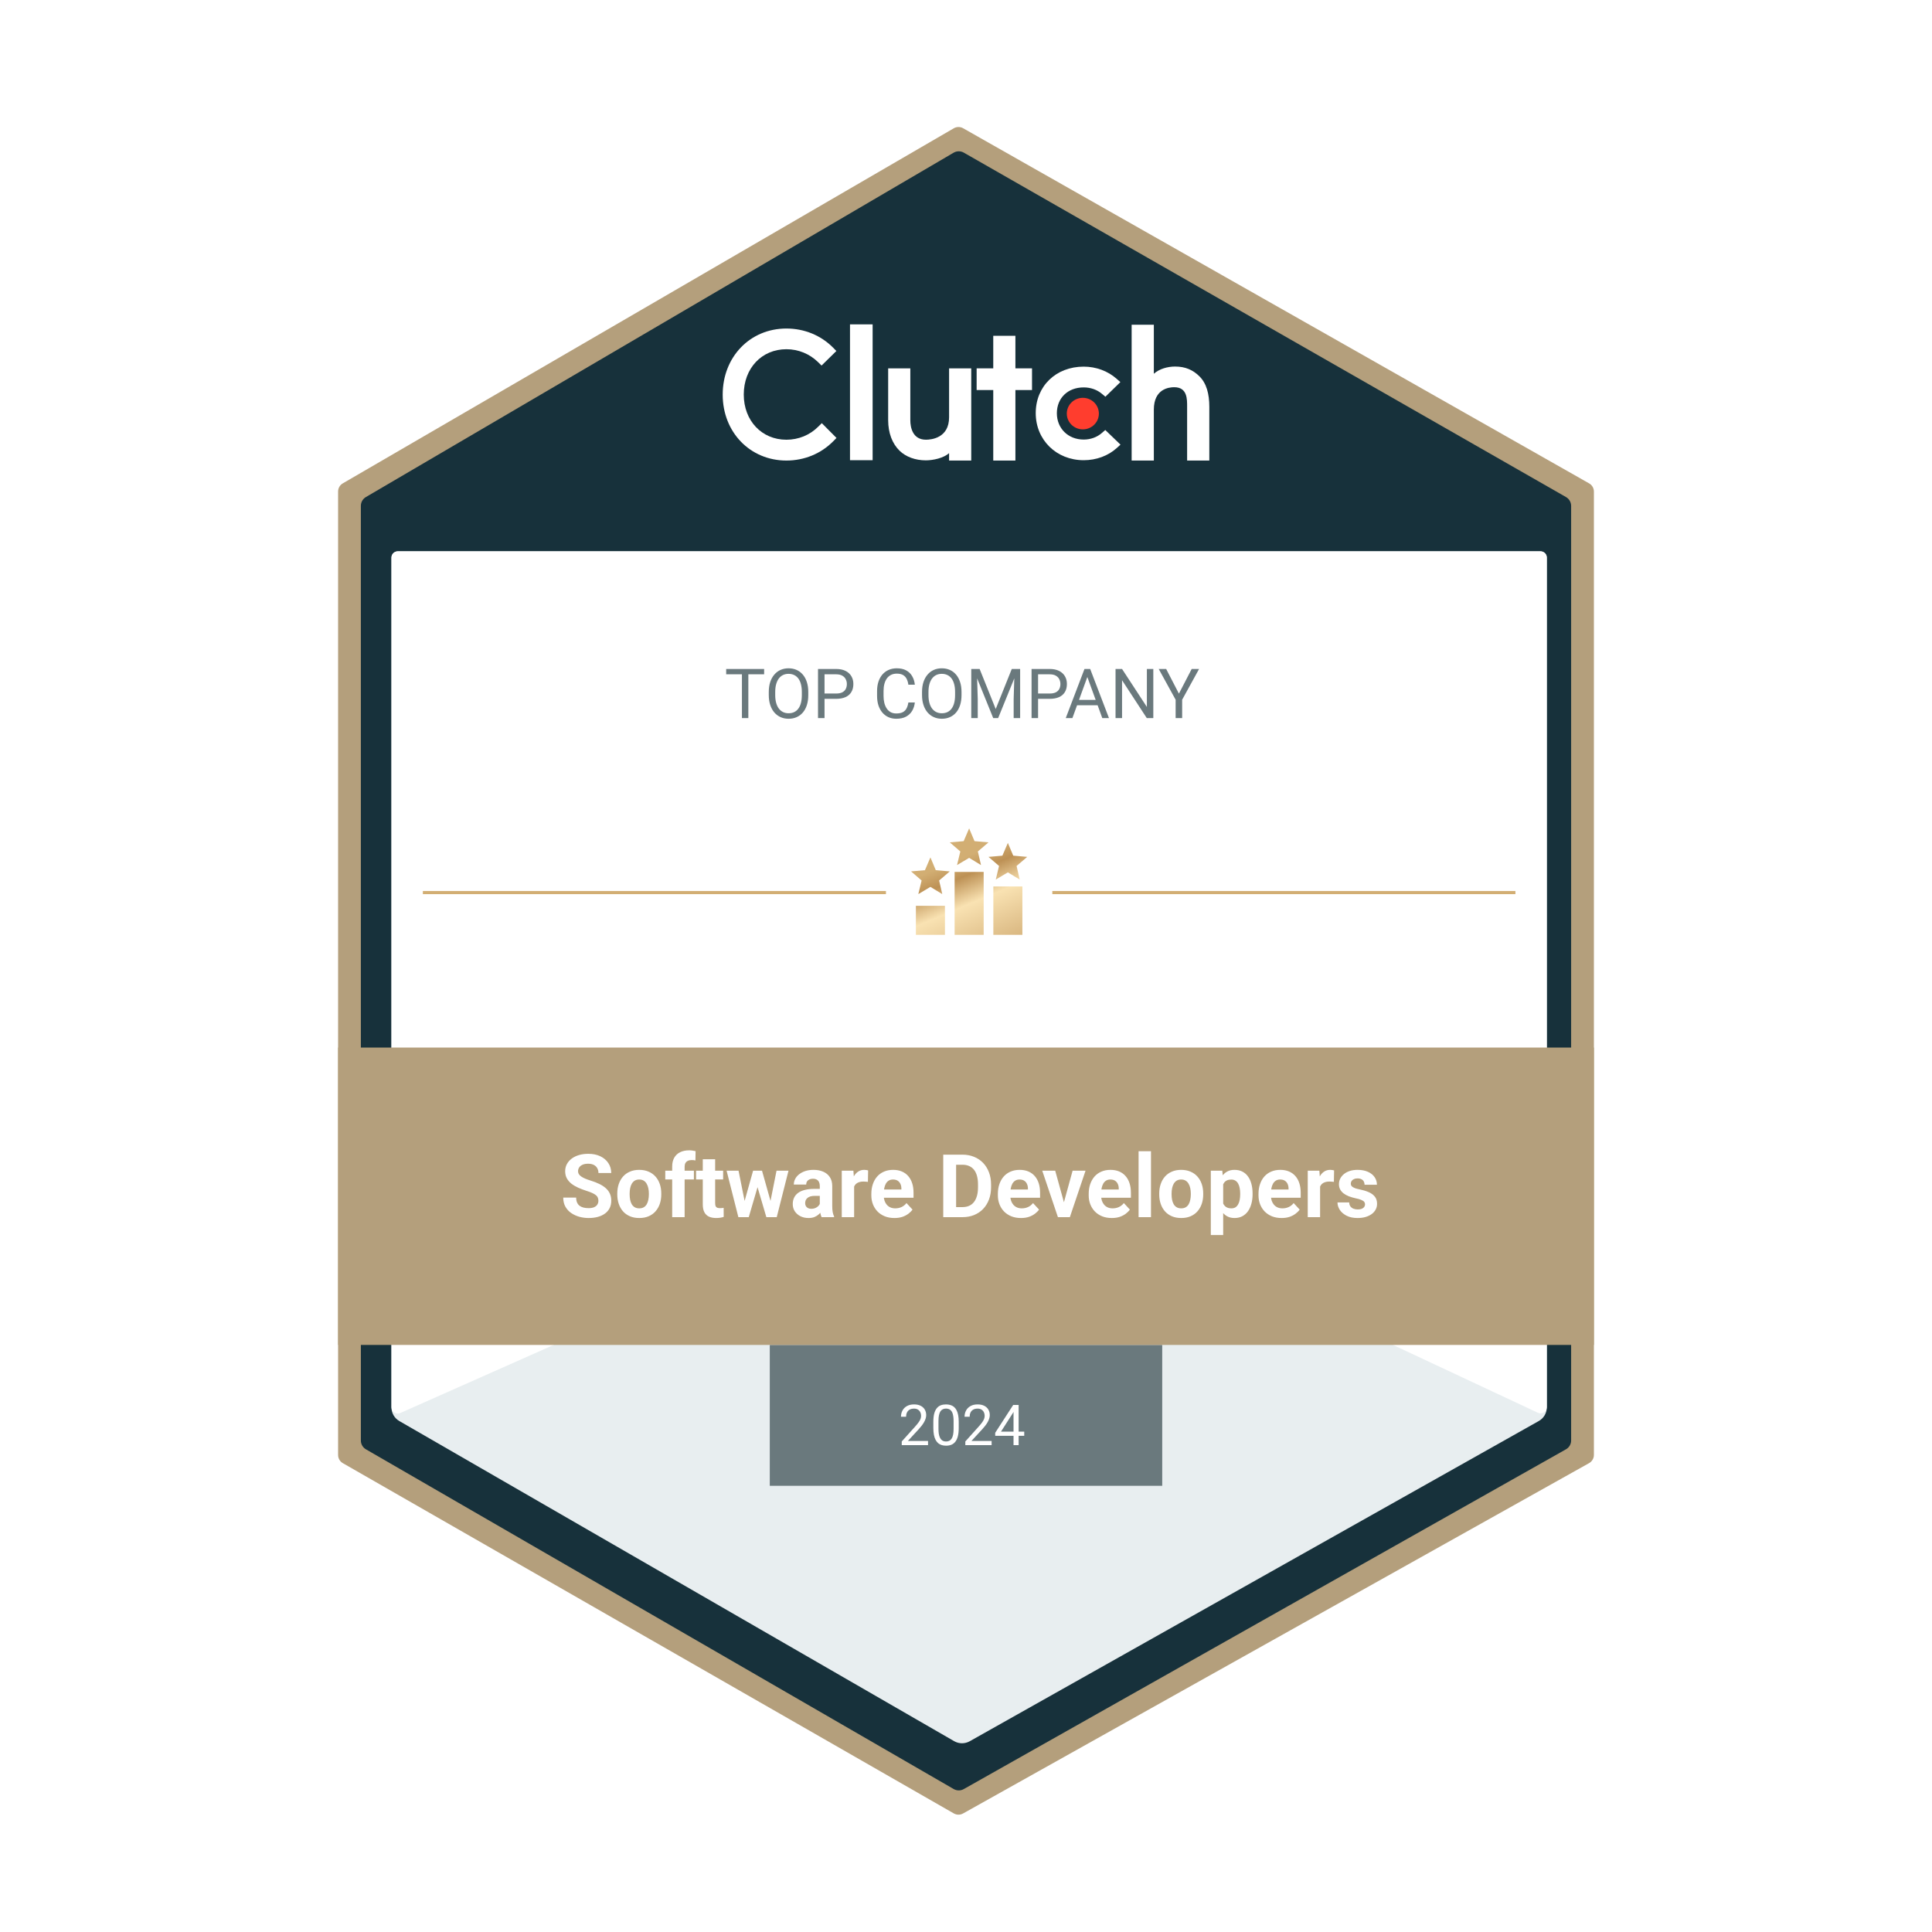
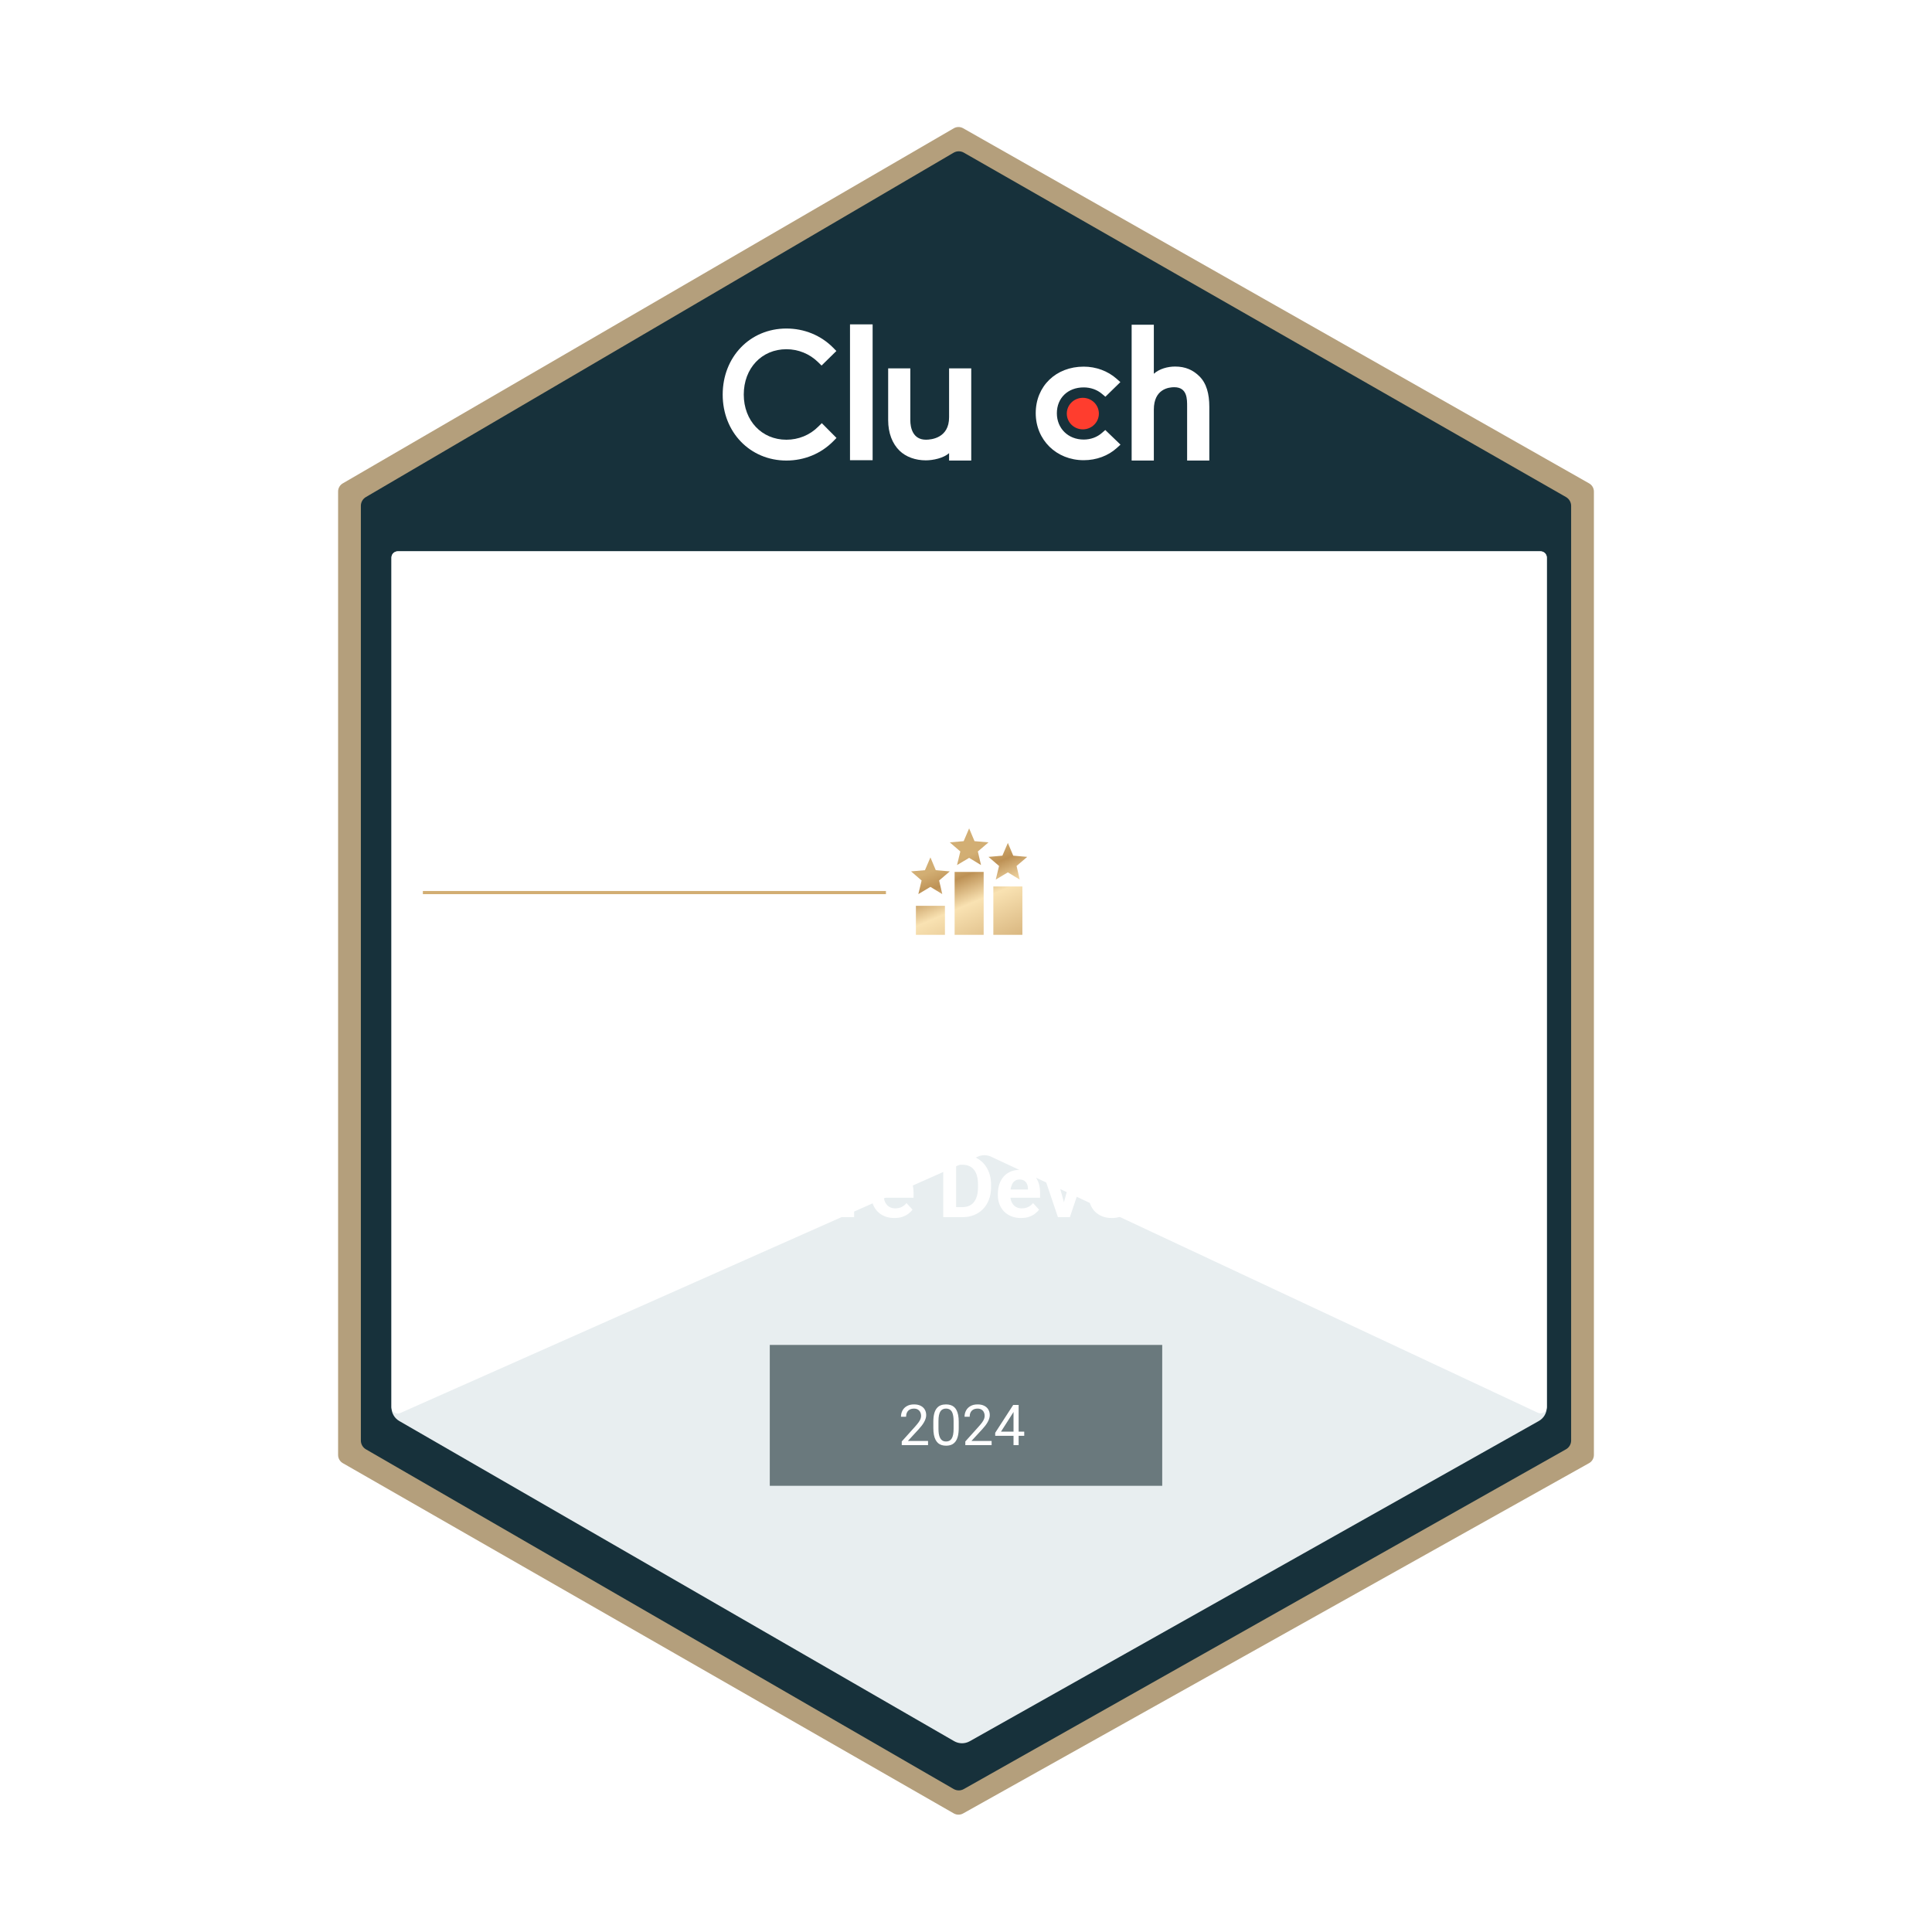
<svg xmlns="http://www.w3.org/2000/svg" width="250" height="250" viewBox="0 0 250 250" fill="none">
-   <path d="M0 10C0 4.477 4.477 0 10 0H240C245.523 0 250 4.477 250 10V240C250 245.523 245.523 250 240 250H10C4.477 250 0 245.523 0 240V10Z" fill="white" />
  <g clip-path="url(#clip0_905_2670)">
    <path d="M44.355 62.548L123.415 16.602C123.79 16.384 124.254 16.381 124.631 16.596L205.634 62.55C206.015 62.766 206.25 63.169 206.25 63.606V188.268C206.25 188.708 206.012 189.113 205.628 189.328L124.625 234.661C124.25 234.872 123.793 234.868 123.421 234.655L44.361 189.331C43.983 189.114 43.75 188.712 43.75 188.277V63.598C43.75 63.165 43.98 62.765 44.355 62.548Z" fill="#B49F7C" />
    <path d="M47.398 64.406L123.448 19.848C123.825 19.627 124.292 19.625 124.672 19.842L202.591 64.408C202.97 64.625 203.203 65.027 203.203 65.462V186.395C203.203 186.833 202.967 187.237 202.585 187.452L124.665 231.417C124.289 231.63 123.828 231.626 123.454 231.411L47.404 187.454C47.028 187.237 46.797 186.836 46.797 186.403V65.454C46.797 65.023 47.026 64.624 47.398 64.406Z" fill="#17313B" stroke="#17313B" stroke-width="0.203" />
    <path fill-rule="evenodd" clip-rule="evenodd" d="M109.99 59.55H112.917V41.973H109.99V59.55Z" fill="white" />
    <path fill-rule="evenodd" clip-rule="evenodd" d="M122.811 54C122.811 56.685 120.506 56.898 119.82 56.898C118.107 56.898 117.795 55.327 117.795 54.381V47.668H114.928V54.366C114.928 56.029 115.461 57.401 116.397 58.317C117.222 59.125 118.459 59.568 119.799 59.568C120.749 59.568 122.094 59.278 122.811 58.637V59.595H125.678V47.668H122.811V54Z" fill="white" />
-     <path fill-rule="evenodd" clip-rule="evenodd" d="M131.393 43.453H128.527V47.664H126.376V50.471H128.527V59.595H131.393V50.471H133.543V47.664H131.393V43.453Z" fill="white" />
    <path fill-rule="evenodd" clip-rule="evenodd" d="M142.586 56.023C141.961 56.572 141.133 56.878 140.227 56.878C138.226 56.878 136.758 55.444 136.758 53.473C136.758 51.504 138.18 50.13 140.227 50.13C141.117 50.13 141.961 50.421 142.601 50.97L143.038 51.336L144.976 49.443L144.491 49.015C143.351 48.008 141.836 47.443 140.227 47.443C136.633 47.443 134.023 49.977 134.023 53.458C134.023 56.924 136.695 59.55 140.227 59.55C141.867 59.55 143.398 58.985 144.522 57.962L144.991 57.535L143.023 55.642L142.586 56.023Z" fill="white" />
    <path fill-rule="evenodd" clip-rule="evenodd" d="M155.192 48.684C154.365 47.874 153.396 47.431 152.055 47.431C151.102 47.431 150.024 47.721 149.306 48.363V42.017H146.434V59.594H149.306V53.01C149.306 50.319 151.257 50.105 151.943 50.105C153.66 50.105 153.613 51.68 153.613 52.627V59.594H156.485V52.643C156.485 50.977 156.128 49.601 155.192 48.684Z" fill="white" />
    <path fill-rule="evenodd" clip-rule="evenodd" d="M140.119 51.478C141.265 51.478 142.195 52.391 142.195 53.519C142.195 54.646 141.265 55.559 140.119 55.559C138.973 55.559 138.043 54.646 138.043 53.519C138.043 52.391 138.973 51.478 140.119 51.478Z" fill="#FF3D2E" />
    <path fill-rule="evenodd" clip-rule="evenodd" d="M105.889 55.201C104.799 56.303 103.318 56.9 101.76 56.9C98.565 56.9 96.243 54.435 96.243 51.053C96.243 47.654 98.565 45.189 101.76 45.189C103.302 45.189 104.767 45.786 105.873 46.873L106.309 47.302L108.226 45.419L107.806 44.99C106.216 43.383 104.065 42.511 101.76 42.511C97.053 42.511 93.516 46.184 93.516 51.067C93.516 55.935 97.069 59.594 101.76 59.594C104.082 59.594 106.232 58.706 107.822 57.099L108.242 56.67L106.341 54.757L105.889 55.201Z" fill="white" />
    <g filter="url(#filter0_d_905_2670)">
      <path d="M51.469 71.343H127.401H199.344C199.792 71.343 200.156 71.706 200.156 72.153V182.112C200.156 182.843 199.762 183.517 199.123 183.876L125.482 225.316C124.855 225.669 124.089 225.665 123.466 225.306L51.67 183.88C51.043 183.518 50.656 182.849 50.656 182.126V72.153C50.656 71.706 51.02 71.343 51.469 71.343Z" fill="#E8EEF0" />
    </g>
    <path d="M51.469 71.343H127.401H199.344C199.792 71.343 200.156 71.706 200.156 72.153V182.075C200.156 182.669 199.537 183.061 198.998 182.809L128.242 149.674C127.708 149.424 127.091 149.418 126.552 149.657L51.799 182.843C51.262 183.082 50.656 182.69 50.656 182.103V72.153C50.656 71.706 51.02 71.343 51.469 71.343Z" fill="white" />
-     <path d="M96.835 86.565V92.919H96.006V86.565H96.835ZM98.878 86.565V87.255H93.968V86.565H98.878ZM104.59 89.542V89.943C104.59 90.42 104.531 90.848 104.411 91.226C104.292 91.604 104.12 91.926 103.896 92.191C103.672 92.455 103.403 92.658 103.089 92.797C102.778 92.937 102.429 93.007 102.042 93.007C101.666 93.007 101.322 92.937 101.007 92.797C100.696 92.658 100.425 92.455 100.196 92.191C99.969 91.926 99.793 91.604 99.668 91.226C99.543 90.848 99.48 90.42 99.48 89.943V89.542C99.48 89.065 99.541 88.638 99.663 88.263C99.788 87.885 99.964 87.563 100.191 87.299C100.418 87.031 100.687 86.827 100.999 86.688C101.313 86.548 101.658 86.478 102.033 86.478C102.42 86.478 102.769 86.548 103.08 86.688C103.394 86.827 103.664 87.031 103.888 87.299C104.115 87.563 104.288 87.885 104.407 88.263C104.529 88.638 104.59 89.065 104.59 89.542ZM103.757 89.943V89.533C103.757 89.155 103.717 88.82 103.639 88.529C103.563 88.238 103.451 87.994 103.303 87.796C103.154 87.598 102.973 87.448 102.757 87.347C102.545 87.245 102.303 87.194 102.033 87.194C101.771 87.194 101.534 87.245 101.322 87.347C101.112 87.448 100.932 87.598 100.78 87.796C100.632 87.994 100.517 88.238 100.436 88.529C100.354 88.82 100.313 89.155 100.313 89.533V89.943C100.313 90.324 100.354 90.662 100.436 90.956C100.517 91.247 100.634 91.492 100.785 91.693C100.939 91.891 101.121 92.041 101.33 92.143C101.543 92.245 101.78 92.295 102.042 92.295C102.315 92.295 102.558 92.245 102.77 92.143C102.983 92.041 103.162 91.891 103.307 91.693C103.456 91.492 103.568 91.247 103.643 90.956C103.719 90.662 103.757 90.324 103.757 89.943ZM108.195 90.428H106.497V89.742H108.195C108.524 89.742 108.79 89.69 108.994 89.585C109.197 89.481 109.346 89.335 109.439 89.149C109.535 88.963 109.583 88.75 109.583 88.512C109.583 88.294 109.535 88.088 109.439 87.897C109.346 87.704 109.197 87.55 108.994 87.434C108.79 87.315 108.524 87.255 108.195 87.255H106.694V92.919H105.851V86.565H108.195C108.675 86.565 109.081 86.648 109.412 86.814C109.744 86.98 109.996 87.21 110.167 87.504C110.339 87.795 110.425 88.128 110.425 88.503C110.425 88.91 110.339 89.258 110.167 89.546C109.996 89.834 109.744 90.054 109.412 90.205C109.081 90.353 108.675 90.428 108.195 90.428ZM117.543 90.899H118.38C118.337 91.3 118.222 91.66 118.036 91.977C117.85 92.294 117.586 92.546 117.246 92.732C116.905 92.915 116.481 93.007 115.972 93.007C115.599 93.007 115.26 92.937 114.955 92.797C114.652 92.658 114.392 92.46 114.174 92.204C113.955 91.945 113.787 91.635 113.667 91.274C113.551 90.91 113.493 90.506 113.493 90.061V89.428C113.493 88.983 113.551 88.58 113.667 88.219C113.787 87.856 113.957 87.544 114.178 87.285C114.402 87.027 114.671 86.827 114.985 86.688C115.3 86.548 115.653 86.478 116.046 86.478C116.526 86.478 116.932 86.568 117.263 86.749C117.595 86.929 117.852 87.179 118.036 87.499C118.222 87.816 118.337 88.184 118.38 88.603H117.543C117.502 88.307 117.426 88.052 117.316 87.84C117.205 87.624 117.048 87.459 116.844 87.342C116.641 87.226 116.375 87.168 116.046 87.168C115.764 87.168 115.515 87.222 115.3 87.329C115.087 87.437 114.908 87.59 114.763 87.787C114.62 87.985 114.513 88.222 114.44 88.499C114.367 88.775 114.331 89.082 114.331 89.419V90.061C114.331 90.372 114.363 90.665 114.427 90.938C114.494 91.212 114.594 91.452 114.728 91.658C114.862 91.865 115.032 92.028 115.238 92.147C115.445 92.263 115.689 92.322 115.972 92.322C116.329 92.322 116.615 92.265 116.827 92.151C117.039 92.038 117.199 91.875 117.307 91.663C117.418 91.45 117.496 91.196 117.543 90.899ZM124.42 89.542V89.943C124.42 90.42 124.361 90.848 124.241 91.226C124.122 91.604 123.95 91.926 123.726 92.191C123.502 92.455 123.233 92.658 122.919 92.797C122.608 92.937 122.259 93.007 121.872 93.007C121.496 93.007 121.152 92.937 120.837 92.797C120.526 92.658 120.256 92.455 120.026 92.191C119.799 91.926 119.623 91.604 119.498 91.226C119.373 90.848 119.31 90.42 119.31 89.943V89.542C119.31 89.065 119.371 88.638 119.493 88.263C119.618 87.885 119.794 87.563 120.021 87.299C120.248 87.031 120.517 86.827 120.829 86.688C121.143 86.548 121.488 86.478 121.863 86.478C122.25 86.478 122.599 86.548 122.91 86.688C123.225 86.827 123.494 87.031 123.718 87.299C123.945 87.563 124.118 87.885 124.237 88.263C124.359 88.638 124.42 89.065 124.42 89.542ZM123.587 89.943V89.533C123.587 89.155 123.547 88.82 123.469 88.529C123.393 88.238 123.281 87.994 123.133 87.796C122.985 87.598 122.803 87.448 122.587 87.347C122.375 87.245 122.134 87.194 121.863 87.194C121.601 87.194 121.364 87.245 121.152 87.347C120.942 87.448 120.762 87.598 120.611 87.796C120.462 87.994 120.347 88.238 120.266 88.529C120.184 88.82 120.144 89.155 120.144 89.533V89.943C120.144 90.324 120.184 90.662 120.266 90.956C120.347 91.247 120.464 91.492 120.615 91.693C120.769 91.891 120.951 92.041 121.16 92.143C121.373 92.245 121.61 92.295 121.872 92.295C122.145 92.295 122.388 92.245 122.6 92.143C122.813 92.041 122.992 91.891 123.137 91.693C123.286 91.492 123.398 91.247 123.473 90.956C123.549 90.662 123.587 90.324 123.587 89.943ZM125.948 86.565H126.764L128.845 91.746L130.923 86.565H131.743L129.16 92.919H128.522L125.948 86.565ZM125.681 86.565H126.402L126.519 90.441V92.919H125.681V86.565ZM131.285 86.565H132.005V92.919H131.167V90.441L131.285 86.565ZM135.828 90.428H134.13V89.742H135.828C136.157 89.742 136.423 89.69 136.626 89.585C136.83 89.481 136.978 89.335 137.072 89.149C137.168 88.963 137.216 88.75 137.216 88.512C137.216 88.294 137.168 88.088 137.072 87.897C136.978 87.704 136.83 87.55 136.626 87.434C136.423 87.315 136.157 87.255 135.828 87.255H134.327V92.919H133.484V86.565H135.828C136.308 86.565 136.714 86.648 137.045 86.814C137.377 86.98 137.629 87.21 137.8 87.504C137.972 87.795 138.058 88.128 138.058 88.503C138.058 88.91 137.972 89.258 137.8 89.546C137.629 89.834 137.377 90.054 137.045 90.205C136.714 90.353 136.308 90.428 135.828 90.428ZM140.873 87.128L138.769 92.919H137.909L140.331 86.565H140.886L140.873 87.128ZM142.636 92.919L140.528 87.128L140.515 86.565H141.069L143.5 92.919H142.636ZM142.527 90.567V91.257H138.957V90.567H142.527ZM149.238 86.565V92.919H148.392L145.193 88.019V92.919H144.351V86.565H145.193L148.405 91.479V86.565H149.238ZM150.901 86.565L152.551 89.755L154.205 86.565H155.16L152.97 90.545V92.919H152.127V90.545L149.937 86.565H150.901Z" fill="#6A797D" />
    <path d="M99.609 174.033H150.391V192.262H99.609V174.033Z" fill="#6A797D" />
-     <path d="M43.75 135.55H206.25V174.034H43.75V135.55Z" fill="#B49F7C" />
    <path d="M77.432 155.384C77.432 155.239 77.41 155.11 77.365 154.995C77.325 154.877 77.247 154.769 77.132 154.673C77.017 154.573 76.856 154.475 76.649 154.379C76.442 154.282 76.173 154.182 75.844 154.079C75.477 153.96 75.129 153.827 74.799 153.679C74.474 153.531 74.185 153.358 73.933 153.162C73.685 152.962 73.489 152.731 73.344 152.468C73.204 152.205 73.133 151.9 73.133 151.551C73.133 151.214 73.207 150.909 73.355 150.635C73.504 150.357 73.711 150.12 73.977 149.924C74.244 149.724 74.559 149.57 74.922 149.463C75.288 149.356 75.69 149.302 76.127 149.302C76.723 149.302 77.243 149.409 77.688 149.624C78.132 149.839 78.476 150.133 78.721 150.507C78.969 150.881 79.093 151.309 79.093 151.79H77.438C77.438 151.553 77.388 151.346 77.288 151.168C77.191 150.987 77.043 150.844 76.843 150.741C76.647 150.637 76.399 150.585 76.099 150.585C75.81 150.585 75.57 150.629 75.377 150.718C75.184 150.803 75.04 150.92 74.944 151.068C74.848 151.213 74.799 151.376 74.799 151.557C74.799 151.694 74.833 151.818 74.899 151.929C74.97 152.04 75.073 152.144 75.21 152.24C75.347 152.336 75.516 152.427 75.716 152.512C75.916 152.597 76.147 152.681 76.41 152.762C76.851 152.896 77.238 153.046 77.571 153.212C77.908 153.379 78.189 153.566 78.415 153.773C78.641 153.98 78.811 154.216 78.926 154.479C79.041 154.741 79.098 155.039 79.098 155.373C79.098 155.725 79.03 156.039 78.893 156.317C78.756 156.595 78.558 156.83 78.299 157.022C78.039 157.215 77.73 157.361 77.371 157.461C77.012 157.561 76.61 157.611 76.166 157.611C75.766 157.611 75.371 157.559 74.983 157.456C74.594 157.348 74.24 157.187 73.922 156.972C73.607 156.758 73.355 156.484 73.166 156.15C72.978 155.817 72.883 155.423 72.883 154.967H74.555C74.555 155.219 74.594 155.432 74.672 155.606C74.749 155.78 74.859 155.921 74.999 156.028C75.144 156.136 75.314 156.213 75.51 156.261C75.71 156.31 75.929 156.334 76.166 156.334C76.455 156.334 76.692 156.293 76.877 156.211C77.066 156.13 77.204 156.017 77.293 155.873C77.386 155.728 77.432 155.565 77.432 155.384ZM79.876 154.556V154.44C79.876 153.999 79.939 153.594 80.065 153.223C80.191 152.849 80.374 152.525 80.615 152.251C80.855 151.977 81.152 151.764 81.503 151.613C81.855 151.457 82.259 151.379 82.714 151.379C83.17 151.379 83.575 151.457 83.93 151.613C84.286 151.764 84.584 151.977 84.825 152.251C85.069 152.525 85.254 152.849 85.38 153.223C85.506 153.594 85.569 153.999 85.569 154.44V154.556C85.569 154.993 85.506 155.399 85.38 155.773C85.254 156.143 85.069 156.467 84.825 156.745C84.584 157.019 84.288 157.232 83.936 157.383C83.584 157.535 83.181 157.611 82.725 157.611C82.27 157.611 81.864 157.535 81.509 157.383C81.157 157.232 80.859 157.019 80.615 156.745C80.374 156.467 80.191 156.143 80.065 155.773C79.939 155.399 79.876 154.993 79.876 154.556ZM81.476 154.44V154.556C81.476 154.808 81.498 155.043 81.542 155.262C81.587 155.48 81.657 155.673 81.753 155.839C81.853 156.002 81.983 156.13 82.142 156.223C82.301 156.315 82.496 156.361 82.725 156.361C82.947 156.361 83.138 156.315 83.297 156.223C83.457 156.13 83.584 156.002 83.681 155.839C83.777 155.673 83.847 155.48 83.892 155.262C83.94 155.043 83.964 154.808 83.964 154.556V154.44C83.964 154.195 83.94 153.966 83.892 153.751C83.847 153.532 83.775 153.34 83.675 153.173C83.579 153.003 83.451 152.87 83.292 152.773C83.133 152.677 82.94 152.629 82.714 152.629C82.488 152.629 82.296 152.677 82.136 152.773C81.981 152.87 81.853 153.003 81.753 153.173C81.657 153.34 81.587 153.532 81.542 153.751C81.498 153.966 81.476 154.195 81.476 154.44ZM88.591 157.5H86.98V150.957C86.98 150.502 87.069 150.118 87.246 149.807C87.428 149.493 87.681 149.256 88.007 149.096C88.337 148.934 88.728 148.852 89.179 148.852C89.327 148.852 89.47 148.863 89.607 148.885C89.744 148.904 89.877 148.928 90.007 148.958L89.99 150.163C89.92 150.144 89.846 150.131 89.768 150.124C89.69 150.117 89.6 150.113 89.496 150.113C89.303 150.113 89.138 150.146 89.001 150.213C88.868 150.276 88.766 150.37 88.696 150.496C88.626 150.622 88.591 150.776 88.591 150.957V157.5ZM89.79 151.49V152.623H86.086V151.49H89.79ZM93.573 151.49V152.623H90.073V151.49H93.573ZM90.94 150.007H92.54V155.689C92.54 155.863 92.562 155.997 92.606 156.089C92.654 156.182 92.725 156.247 92.817 156.284C92.91 156.317 93.026 156.334 93.167 156.334C93.267 156.334 93.356 156.33 93.434 156.323C93.515 156.311 93.584 156.3 93.639 156.289L93.645 157.467C93.508 157.511 93.36 157.546 93.201 157.572C93.041 157.598 92.865 157.611 92.673 157.611C92.321 157.611 92.014 157.554 91.751 157.439C91.492 157.32 91.292 157.132 91.151 156.872C91.01 156.613 90.94 156.273 90.94 155.85V150.007ZM96.2 155.945L97.45 151.49H98.466L98.138 153.24L96.888 157.5H96.039L96.2 155.945ZM95.567 151.49L96.461 155.939L96.544 157.5H95.544L94.022 151.49H95.567ZM99.61 155.867L100.482 151.49H102.032L100.51 157.5H99.516L99.61 155.867ZM98.605 151.49L99.849 155.911L100.021 157.5H99.166L97.916 153.245L97.599 151.49H98.605ZM106.081 156.145V153.468C106.081 153.275 106.049 153.11 105.986 152.973C105.923 152.833 105.825 152.723 105.692 152.646C105.562 152.568 105.394 152.529 105.186 152.529C105.009 152.529 104.855 152.56 104.725 152.623C104.596 152.683 104.496 152.77 104.426 152.884C104.355 152.996 104.32 153.127 104.32 153.279H102.72C102.72 153.023 102.78 152.781 102.898 152.551C103.017 152.322 103.189 152.12 103.415 151.946C103.641 151.768 103.909 151.629 104.22 151.529C104.535 151.429 104.887 151.379 105.275 151.379C105.742 151.379 106.157 151.457 106.519 151.613C106.882 151.768 107.167 152.001 107.375 152.312C107.586 152.623 107.691 153.012 107.691 153.479V156.05C107.691 156.38 107.712 156.65 107.753 156.861C107.793 157.069 107.852 157.25 107.93 157.406V157.5H106.314C106.236 157.337 106.177 157.133 106.136 156.889C106.099 156.641 106.081 156.393 106.081 156.145ZM106.292 153.84L106.303 154.745H105.409C105.198 154.745 105.014 154.769 104.859 154.817C104.703 154.865 104.576 154.934 104.476 155.023C104.376 155.108 104.301 155.208 104.253 155.323C104.209 155.438 104.187 155.563 104.187 155.7C104.187 155.837 104.218 155.961 104.281 156.073C104.344 156.18 104.435 156.265 104.553 156.328C104.672 156.387 104.811 156.417 104.97 156.417C105.211 156.417 105.42 156.369 105.597 156.273C105.775 156.176 105.912 156.058 106.008 155.917C106.108 155.776 106.16 155.643 106.164 155.517L106.586 156.195C106.527 156.347 106.445 156.504 106.342 156.667C106.242 156.83 106.114 156.983 105.958 157.128C105.803 157.269 105.616 157.385 105.398 157.478C105.179 157.567 104.92 157.611 104.62 157.611C104.239 157.611 103.892 157.535 103.581 157.383C103.274 157.228 103.03 157.015 102.848 156.745C102.67 156.471 102.582 156.16 102.582 155.812C102.582 155.497 102.641 155.217 102.759 154.973C102.878 154.728 103.052 154.523 103.281 154.356C103.515 154.186 103.805 154.058 104.153 153.973C104.501 153.884 104.905 153.84 105.364 153.84H106.292ZM110.524 152.801V157.5H108.924V151.49H110.43L110.524 152.801ZM112.335 151.451L112.307 152.934C112.229 152.923 112.135 152.914 112.024 152.907C111.916 152.896 111.818 152.89 111.729 152.89C111.503 152.89 111.307 152.92 111.141 152.979C110.978 153.034 110.841 153.118 110.73 153.229C110.622 153.34 110.541 153.475 110.485 153.634C110.433 153.793 110.404 153.975 110.396 154.179L110.074 154.079C110.074 153.69 110.113 153.332 110.191 153.007C110.269 152.677 110.381 152.39 110.53 152.146C110.681 151.901 110.867 151.713 111.085 151.579C111.303 151.446 111.553 151.379 111.835 151.379C111.924 151.379 112.014 151.387 112.107 151.401C112.2 151.413 112.275 151.429 112.335 151.451ZM115.745 157.611C115.278 157.611 114.86 157.537 114.49 157.389C114.119 157.237 113.805 157.028 113.546 156.761C113.29 156.495 113.094 156.186 112.957 155.834C112.82 155.478 112.751 155.101 112.751 154.701V154.479C112.751 154.023 112.816 153.607 112.946 153.229C113.075 152.851 113.26 152.523 113.501 152.246C113.745 151.968 114.042 151.755 114.39 151.607C114.738 151.455 115.13 151.379 115.567 151.379C115.993 151.379 116.371 151.45 116.7 151.59C117.03 151.731 117.306 151.931 117.528 152.19C117.754 152.449 117.924 152.76 118.039 153.123C118.154 153.482 118.211 153.882 118.211 154.323V154.99H113.434V153.923H116.639V153.801C116.639 153.579 116.598 153.381 116.517 153.207C116.439 153.029 116.321 152.888 116.162 152.784C116.002 152.681 115.799 152.629 115.551 152.629C115.34 152.629 115.158 152.675 115.006 152.768C114.854 152.86 114.73 152.99 114.634 153.157C114.542 153.323 114.471 153.519 114.423 153.745C114.379 153.968 114.356 154.212 114.356 154.479V154.701C114.356 154.941 114.39 155.164 114.456 155.367C114.527 155.571 114.625 155.747 114.751 155.895C114.88 156.043 115.036 156.158 115.217 156.239C115.402 156.321 115.612 156.361 115.845 156.361C116.134 156.361 116.402 156.306 116.65 156.195C116.902 156.08 117.119 155.908 117.3 155.678L118.078 156.522C117.952 156.704 117.78 156.878 117.561 157.045C117.346 157.211 117.087 157.348 116.784 157.456C116.48 157.559 116.134 157.611 115.745 157.611ZM124.537 157.5H122.777L122.788 156.2H124.537C124.974 156.2 125.343 156.102 125.643 155.906C125.943 155.706 126.168 155.415 126.32 155.034C126.476 154.653 126.553 154.192 126.553 153.651V153.257C126.553 152.842 126.509 152.477 126.42 152.162C126.335 151.848 126.207 151.583 126.037 151.368C125.867 151.153 125.657 150.992 125.409 150.885C125.161 150.774 124.876 150.718 124.554 150.718H122.743V149.413H124.554C125.095 149.413 125.589 149.506 126.037 149.691C126.489 149.872 126.879 150.133 127.209 150.474C127.538 150.815 127.792 151.222 127.97 151.696C128.151 152.166 128.242 152.69 128.242 153.268V153.651C128.242 154.225 128.151 154.749 127.97 155.223C127.792 155.697 127.538 156.104 127.209 156.445C126.883 156.782 126.492 157.043 126.037 157.228C125.585 157.409 125.085 157.5 124.537 157.5ZM123.721 149.413V157.5H122.055V149.413H123.721ZM132.119 157.611C131.652 157.611 131.234 157.537 130.864 157.389C130.493 157.237 130.179 157.028 129.919 156.761C129.664 156.495 129.468 156.186 129.331 155.834C129.194 155.478 129.125 155.101 129.125 154.701V154.479C129.125 154.023 129.19 153.607 129.319 153.229C129.449 152.851 129.634 152.523 129.875 152.246C130.119 151.968 130.415 151.755 130.764 151.607C131.112 151.455 131.504 151.379 131.941 151.379C132.367 151.379 132.745 151.45 133.074 151.59C133.404 151.731 133.68 151.931 133.902 152.19C134.128 152.449 134.298 152.76 134.413 153.123C134.527 153.482 134.585 153.882 134.585 154.323V154.99H129.808V153.923H133.013V153.801C133.013 153.579 132.972 153.381 132.891 153.207C132.813 153.029 132.695 152.888 132.535 152.784C132.376 152.681 132.172 152.629 131.924 152.629C131.713 152.629 131.532 152.675 131.38 152.768C131.228 152.86 131.104 152.99 131.008 153.157C130.915 153.323 130.845 153.519 130.797 153.745C130.752 153.968 130.73 154.212 130.73 154.479V154.701C130.73 154.941 130.764 155.164 130.83 155.367C130.901 155.571 130.999 155.747 131.125 155.895C131.254 156.043 131.41 156.158 131.591 156.239C131.776 156.321 131.985 156.361 132.219 156.361C132.508 156.361 132.776 156.306 133.024 156.195C133.276 156.08 133.493 155.908 133.674 155.678L134.452 156.522C134.326 156.704 134.153 156.878 133.935 157.045C133.72 157.211 133.461 157.348 133.157 157.456C132.854 157.559 132.508 157.611 132.119 157.611ZM137.462 156.334L138.795 151.49H140.467L138.439 157.5H137.429L137.462 156.334ZM136.545 151.49L137.884 156.339L137.912 157.5H136.895L134.868 151.49H136.545ZM143.871 157.611C143.405 157.611 142.986 157.537 142.616 157.389C142.246 157.237 141.931 157.028 141.672 156.761C141.417 156.495 141.22 156.186 141.083 155.834C140.946 155.478 140.878 155.101 140.878 154.701V154.479C140.878 154.023 140.943 153.607 141.072 153.229C141.202 152.851 141.387 152.523 141.628 152.246C141.872 151.968 142.168 151.755 142.516 151.607C142.864 151.455 143.257 151.379 143.694 151.379C144.12 151.379 144.497 151.45 144.827 151.59C145.156 151.731 145.432 151.931 145.654 152.19C145.88 152.449 146.051 152.76 146.165 153.123C146.28 153.482 146.338 153.882 146.338 154.323V154.99H141.561V153.923H144.766V153.801C144.766 153.579 144.725 153.381 144.643 153.207C144.566 153.029 144.447 152.888 144.288 152.784C144.129 152.681 143.925 152.629 143.677 152.629C143.466 152.629 143.285 152.675 143.133 152.768C142.981 152.86 142.857 152.99 142.761 153.157C142.668 153.323 142.598 153.519 142.55 153.745C142.505 153.968 142.483 154.212 142.483 154.479V154.701C142.483 154.941 142.516 155.164 142.583 155.367C142.653 155.571 142.751 155.747 142.877 155.895C143.007 156.043 143.162 156.158 143.344 156.239C143.529 156.321 143.738 156.361 143.971 156.361C144.26 156.361 144.529 156.306 144.777 156.195C145.029 156.08 145.245 155.908 145.427 155.678L146.204 156.522C146.078 156.704 145.906 156.878 145.688 157.045C145.473 157.211 145.214 157.348 144.91 157.456C144.606 157.559 144.26 157.611 143.871 157.611ZM148.937 148.969V157.5H147.332V148.969H148.937ZM150.003 154.556V154.44C150.003 153.999 150.066 153.594 150.192 153.223C150.318 152.849 150.501 152.525 150.742 152.251C150.983 151.977 151.279 151.764 151.631 151.613C151.982 151.457 152.386 151.379 152.841 151.379C153.297 151.379 153.702 151.457 154.058 151.613C154.413 151.764 154.711 151.977 154.952 152.251C155.196 152.525 155.382 152.849 155.508 153.223C155.633 153.594 155.696 153.999 155.696 154.44V154.556C155.696 154.993 155.633 155.399 155.508 155.773C155.382 156.143 155.196 156.467 154.952 156.745C154.711 157.019 154.415 157.232 154.063 157.383C153.712 157.535 153.308 157.611 152.853 157.611C152.397 157.611 151.992 157.535 151.636 157.383C151.284 157.232 150.986 157.019 150.742 156.745C150.501 156.467 150.318 156.143 150.192 155.773C150.066 155.399 150.003 154.993 150.003 154.556ZM151.603 154.44V154.556C151.603 154.808 151.625 155.043 151.67 155.262C151.714 155.48 151.784 155.673 151.881 155.839C151.981 156.002 152.11 156.13 152.269 156.223C152.429 156.315 152.623 156.361 152.853 156.361C153.075 156.361 153.265 156.315 153.425 156.223C153.584 156.13 153.712 156.002 153.808 155.839C153.904 155.673 153.975 155.48 154.019 155.262C154.067 155.043 154.091 154.808 154.091 154.556V154.44C154.091 154.195 154.067 153.966 154.019 153.751C153.975 153.532 153.902 153.34 153.802 153.173C153.706 153.003 153.578 152.87 153.419 152.773C153.26 152.677 153.067 152.629 152.841 152.629C152.616 152.629 152.423 152.677 152.264 152.773C152.108 152.87 151.981 153.003 151.881 153.173C151.784 153.34 151.714 153.532 151.67 153.751C151.625 153.966 151.603 154.195 151.603 154.44ZM158.279 152.646V159.811H156.679V151.49H158.162L158.279 152.646ZM162.084 154.429V154.545C162.084 154.982 162.032 155.388 161.928 155.762C161.828 156.136 161.68 156.461 161.484 156.739C161.288 157.013 161.043 157.228 160.751 157.383C160.462 157.535 160.129 157.611 159.751 157.611C159.384 157.611 159.066 157.537 158.796 157.389C158.525 157.241 158.298 157.033 158.112 156.767C157.931 156.497 157.785 156.184 157.674 155.828C157.563 155.473 157.477 155.091 157.418 154.684V154.379C157.477 153.942 157.563 153.542 157.674 153.179C157.785 152.812 157.931 152.496 158.112 152.229C158.298 151.959 158.523 151.75 158.79 151.601C159.06 151.453 159.377 151.379 159.74 151.379C160.121 151.379 160.456 151.451 160.745 151.596C161.038 151.74 161.282 151.948 161.478 152.218C161.678 152.488 161.828 152.81 161.928 153.184C162.032 153.558 162.084 153.973 162.084 154.429ZM160.479 154.545V154.429C160.479 154.173 160.456 153.938 160.412 153.723C160.371 153.505 160.304 153.314 160.212 153.151C160.123 152.988 160.005 152.862 159.856 152.773C159.712 152.681 159.536 152.635 159.329 152.635C159.11 152.635 158.923 152.67 158.768 152.74C158.616 152.81 158.492 152.912 158.396 153.046C158.299 153.179 158.227 153.338 158.179 153.523C158.131 153.708 158.101 153.918 158.09 154.151V154.923C158.109 155.197 158.161 155.443 158.246 155.662C158.331 155.876 158.462 156.047 158.64 156.173C158.818 156.298 159.051 156.361 159.34 156.361C159.551 156.361 159.729 156.315 159.873 156.223C160.018 156.126 160.134 155.995 160.223 155.828C160.316 155.662 160.38 155.469 160.417 155.251C160.458 155.032 160.479 154.797 160.479 154.545ZM165.844 157.611C165.377 157.611 164.959 157.537 164.589 157.389C164.218 157.237 163.904 157.028 163.644 156.761C163.389 156.495 163.193 156.186 163.056 155.834C162.919 155.478 162.85 155.101 162.85 154.701V154.479C162.85 154.023 162.915 153.607 163.045 153.229C163.174 152.851 163.359 152.523 163.6 152.246C163.844 151.968 164.141 151.755 164.489 151.607C164.837 151.455 165.229 151.379 165.666 151.379C166.092 151.379 166.47 151.45 166.799 151.59C167.129 151.731 167.405 151.931 167.627 152.19C167.853 152.449 168.023 152.76 168.138 153.123C168.253 153.482 168.31 153.882 168.31 154.323V154.99H163.533V153.923H166.738V153.801C166.738 153.579 166.697 153.381 166.616 153.207C166.538 153.029 166.42 152.888 166.26 152.784C166.101 152.681 165.898 152.629 165.649 152.629C165.438 152.629 165.257 152.675 165.105 152.768C164.953 152.86 164.829 152.99 164.733 153.157C164.64 153.323 164.57 153.519 164.522 153.745C164.478 153.968 164.455 154.212 164.455 154.479V154.701C164.455 154.941 164.489 155.164 164.555 155.367C164.626 155.571 164.724 155.747 164.85 155.895C164.979 156.043 165.135 156.158 165.316 156.239C165.501 156.321 165.711 156.361 165.944 156.361C166.233 156.361 166.501 156.306 166.749 156.195C167.001 156.08 167.218 155.908 167.399 155.678L168.177 156.522C168.051 156.704 167.879 156.878 167.66 157.045C167.445 157.211 167.186 157.348 166.883 157.456C166.579 157.559 166.233 157.611 165.844 157.611ZM170.82 152.801V157.5H169.221V151.49H170.726L170.82 152.801ZM172.631 151.451L172.603 152.934C172.526 152.923 172.431 152.914 172.32 152.907C172.213 152.896 172.115 152.89 172.026 152.89C171.8 152.89 171.604 152.92 171.437 152.979C171.274 153.034 171.137 153.118 171.026 153.229C170.919 153.34 170.837 153.475 170.782 153.634C170.73 153.793 170.7 153.975 170.693 154.179L170.371 154.079C170.371 153.69 170.409 153.332 170.487 153.007C170.565 152.677 170.678 152.39 170.826 152.146C170.978 151.901 171.163 151.713 171.381 151.579C171.6 151.446 171.85 151.379 172.131 151.379C172.22 151.379 172.311 151.387 172.403 151.401C172.496 151.413 172.572 151.429 172.631 151.451ZM176.636 155.839C176.636 155.725 176.602 155.621 176.536 155.528C176.469 155.436 176.345 155.351 176.164 155.273C175.986 155.191 175.728 155.117 175.392 155.051C175.088 154.984 174.805 154.901 174.542 154.801C174.283 154.697 174.057 154.573 173.864 154.429C173.675 154.284 173.527 154.114 173.42 153.918C173.312 153.718 173.259 153.49 173.259 153.234C173.259 152.983 173.312 152.746 173.42 152.523C173.531 152.301 173.688 152.105 173.892 151.935C174.099 151.761 174.351 151.626 174.647 151.529C174.947 151.429 175.284 151.379 175.658 151.379C176.18 151.379 176.628 151.463 177.002 151.629C177.38 151.796 177.669 152.025 177.869 152.318C178.072 152.607 178.174 152.936 178.174 153.307H176.575C176.575 153.151 176.541 153.012 176.475 152.89C176.412 152.764 176.312 152.666 176.175 152.596C176.041 152.522 175.867 152.485 175.653 152.485C175.475 152.485 175.321 152.516 175.192 152.579C175.062 152.638 174.962 152.72 174.892 152.823C174.825 152.923 174.792 153.034 174.792 153.157C174.792 153.249 174.81 153.332 174.847 153.407C174.888 153.477 174.953 153.542 175.042 153.601C175.13 153.66 175.245 153.716 175.386 153.768C175.53 153.816 175.708 153.86 175.919 153.901C176.352 153.99 176.739 154.106 177.08 154.251C177.421 154.391 177.691 154.584 177.891 154.828C178.091 155.069 178.191 155.386 178.191 155.778C178.191 156.045 178.132 156.289 178.013 156.511C177.895 156.734 177.724 156.928 177.502 157.095C177.28 157.257 177.013 157.385 176.702 157.478C176.395 157.567 176.049 157.611 175.664 157.611C175.105 157.611 174.631 157.511 174.242 157.311C173.857 157.111 173.564 156.858 173.364 156.55C173.168 156.239 173.07 155.921 173.07 155.595H174.586C174.594 155.813 174.649 155.989 174.753 156.123C174.86 156.256 174.995 156.352 175.158 156.411C175.325 156.471 175.504 156.5 175.697 156.5C175.904 156.5 176.077 156.472 176.214 156.417C176.351 156.358 176.454 156.28 176.525 156.184C176.599 156.084 176.636 155.969 176.636 155.839Z" fill="white" />
    <path d="M120.088 186.457V187H116.686V186.525L118.389 184.629C118.598 184.396 118.76 184.198 118.874 184.036C118.991 183.872 119.072 183.726 119.117 183.597C119.165 183.466 119.189 183.333 119.189 183.197C119.189 183.026 119.153 182.871 119.081 182.733C119.012 182.593 118.91 182.481 118.774 182.398C118.639 182.314 118.474 182.273 118.282 182.273C118.051 182.273 117.858 182.318 117.703 182.408C117.551 182.496 117.437 182.62 117.36 182.78C117.284 182.939 117.246 183.122 117.246 183.329H116.586C116.586 183.037 116.65 182.769 116.778 182.526C116.907 182.283 117.097 182.09 117.35 181.948C117.602 181.802 117.913 181.73 118.282 181.73C118.61 181.73 118.891 181.788 119.124 181.905C119.358 182.019 119.536 182.181 119.66 182.39C119.786 182.598 119.849 182.84 119.849 183.119C119.849 183.271 119.823 183.426 119.771 183.583C119.721 183.738 119.65 183.892 119.56 184.047C119.472 184.202 119.368 184.354 119.249 184.504C119.133 184.654 119.008 184.802 118.874 184.947L117.482 186.457H120.088ZM124.059 183.986V184.779C124.059 185.205 124.021 185.565 123.945 185.857C123.868 186.15 123.759 186.386 123.616 186.564C123.473 186.743 123.301 186.873 123.098 186.954C122.898 187.032 122.672 187.071 122.42 187.071C122.22 187.071 122.035 187.046 121.866 186.996C121.697 186.946 121.545 186.867 121.409 186.757C121.276 186.645 121.162 186.5 121.067 186.322C120.971 186.143 120.899 185.926 120.849 185.672C120.799 185.417 120.774 185.12 120.774 184.779V183.986C120.774 183.56 120.812 183.203 120.888 182.915C120.967 182.627 121.077 182.396 121.22 182.223C121.363 182.046 121.534 181.92 121.734 181.844C121.937 181.768 122.163 181.73 122.413 181.73C122.615 181.73 122.801 181.755 122.97 181.805C123.141 181.852 123.294 181.93 123.427 182.037C123.56 182.142 123.673 182.282 123.766 182.458C123.861 182.632 123.934 182.845 123.984 183.097C124.034 183.35 124.059 183.646 124.059 183.986ZM123.395 184.886V183.876C123.395 183.642 123.38 183.438 123.352 183.262C123.326 183.083 123.286 182.931 123.234 182.805C123.182 182.678 123.115 182.576 123.034 182.498C122.956 182.419 122.864 182.362 122.759 182.326C122.657 182.288 122.541 182.269 122.413 182.269C122.256 182.269 122.116 182.299 121.995 182.358C121.874 182.415 121.771 182.507 121.688 182.633C121.607 182.759 121.545 182.925 121.502 183.13C121.459 183.334 121.438 183.583 121.438 183.876V184.886C121.438 185.12 121.451 185.325 121.477 185.504C121.506 185.682 121.548 185.837 121.602 185.968C121.657 186.097 121.724 186.203 121.802 186.286C121.881 186.369 121.971 186.431 122.074 186.472C122.178 186.51 122.294 186.529 122.42 186.529C122.582 186.529 122.723 186.498 122.845 186.436C122.966 186.374 123.067 186.278 123.148 186.147C123.232 186.013 123.294 185.843 123.334 185.636C123.374 185.427 123.395 185.177 123.395 184.886ZM128.315 186.457V187H124.912V186.525L126.615 184.629C126.825 184.396 126.987 184.198 127.101 184.036C127.218 183.872 127.298 183.726 127.344 183.597C127.391 183.466 127.415 183.333 127.415 183.197C127.415 183.026 127.379 182.871 127.308 182.733C127.239 182.593 127.137 182.481 127.001 182.398C126.865 182.314 126.701 182.273 126.508 182.273C126.277 182.273 126.085 182.318 125.93 182.408C125.777 182.496 125.663 182.62 125.587 182.78C125.511 182.939 125.473 183.122 125.473 183.329H124.812C124.812 183.037 124.876 182.769 125.005 182.526C125.134 182.283 125.324 182.09 125.576 181.948C125.829 181.802 126.139 181.73 126.508 181.73C126.837 181.73 127.118 181.788 127.351 181.905C127.584 182.019 127.763 182.181 127.886 182.39C128.013 182.598 128.076 182.84 128.076 183.119C128.076 183.271 128.05 183.426 127.997 183.583C127.947 183.738 127.877 183.892 127.786 184.047C127.698 184.202 127.595 184.354 127.476 184.504C127.359 184.654 127.234 184.802 127.101 184.947L125.708 186.457H128.315ZM132.535 185.25V185.793H128.779V185.404L131.107 181.801H131.646L131.068 182.844L129.529 185.25H132.535ZM131.81 181.801V187H131.15V181.801H131.81Z" fill="white" />
-     <path d="M136.172 115.498H196.094" stroke="url(#paint0_linear_905_2670)" stroke-width="0.406" />
    <path d="M54.719 115.498H114.641" stroke="url(#paint1_linear_905_2670)" stroke-width="0.406" />
    <path d="M125.406 111.006L126.941 111.938L126.534 110.179L127.911 109.002L126.102 108.846L125.406 107.193L124.699 108.846L122.901 109.002L124.266 110.179L123.841 111.938L125.406 111.006ZM120.396 114.762L121.93 115.695L121.523 113.935L122.901 112.758L121.091 112.602L120.396 110.949L119.688 112.602L117.891 112.758L119.256 113.935L118.83 115.695L120.396 114.762ZM130.417 112.884L131.951 113.817L131.544 112.057L132.922 110.88L131.112 110.724L130.417 109.071L129.709 110.724L127.911 110.88L129.277 112.057L128.851 113.817L130.417 112.884ZM127.285 120.966H123.527V112.827H127.285V120.966ZM122.275 120.966H118.517V117.21H122.275V120.966ZM132.296 120.966H128.538V114.706H132.296V120.966Z" fill="url(#paint2_linear_905_2670)" />
  </g>
  <defs>
    <filter id="filter0_d_905_2670" x="48.625" y="69.311" width="153.563" height="158.298" filterUnits="userSpaceOnUse" color-interpolation-filters="sRGB" />
    <linearGradient id="paint0_linear_905_2670" x1="-nan" y1="-nan" x2="-nan" y2="-nan" gradientUnits="userSpaceOnUse">
      <stop stop-color="#D2AE73" />
      <stop offset="0.123" stop-color="#BD9155" />
      <stop offset="0.317" stop-color="#F9E2B2" />
      <stop offset="0.969" stop-color="#BD9155" />
    </linearGradient>
    <linearGradient id="paint1_linear_905_2670" x1="-nan" y1="-nan" x2="-nan" y2="-nan" gradientUnits="userSpaceOnUse">
      <stop stop-color="#D2AE73" />
      <stop offset="0.123" stop-color="#BD9155" />
      <stop offset="0.317" stop-color="#F9E2B2" />
      <stop offset="0.969" stop-color="#BD9155" />
    </linearGradient>
    <linearGradient id="paint2_linear_905_2670" x1="124.93" y1="110.878" x2="132.054" y2="127.78" gradientUnits="userSpaceOnUse">
      <stop stop-color="#D2AE73" />
      <stop offset="0.123" stop-color="#BD9155" />
      <stop offset="0.317" stop-color="#F9E2B2" />
      <stop offset="0.969" stop-color="#BD9155" />
    </linearGradient>
    <clipPath id="clip0_905_2670">
      <rect width="162.5" height="218.75" fill="white" transform="translate(43.75 16.25)" />
    </clipPath>
  </defs>
</svg>